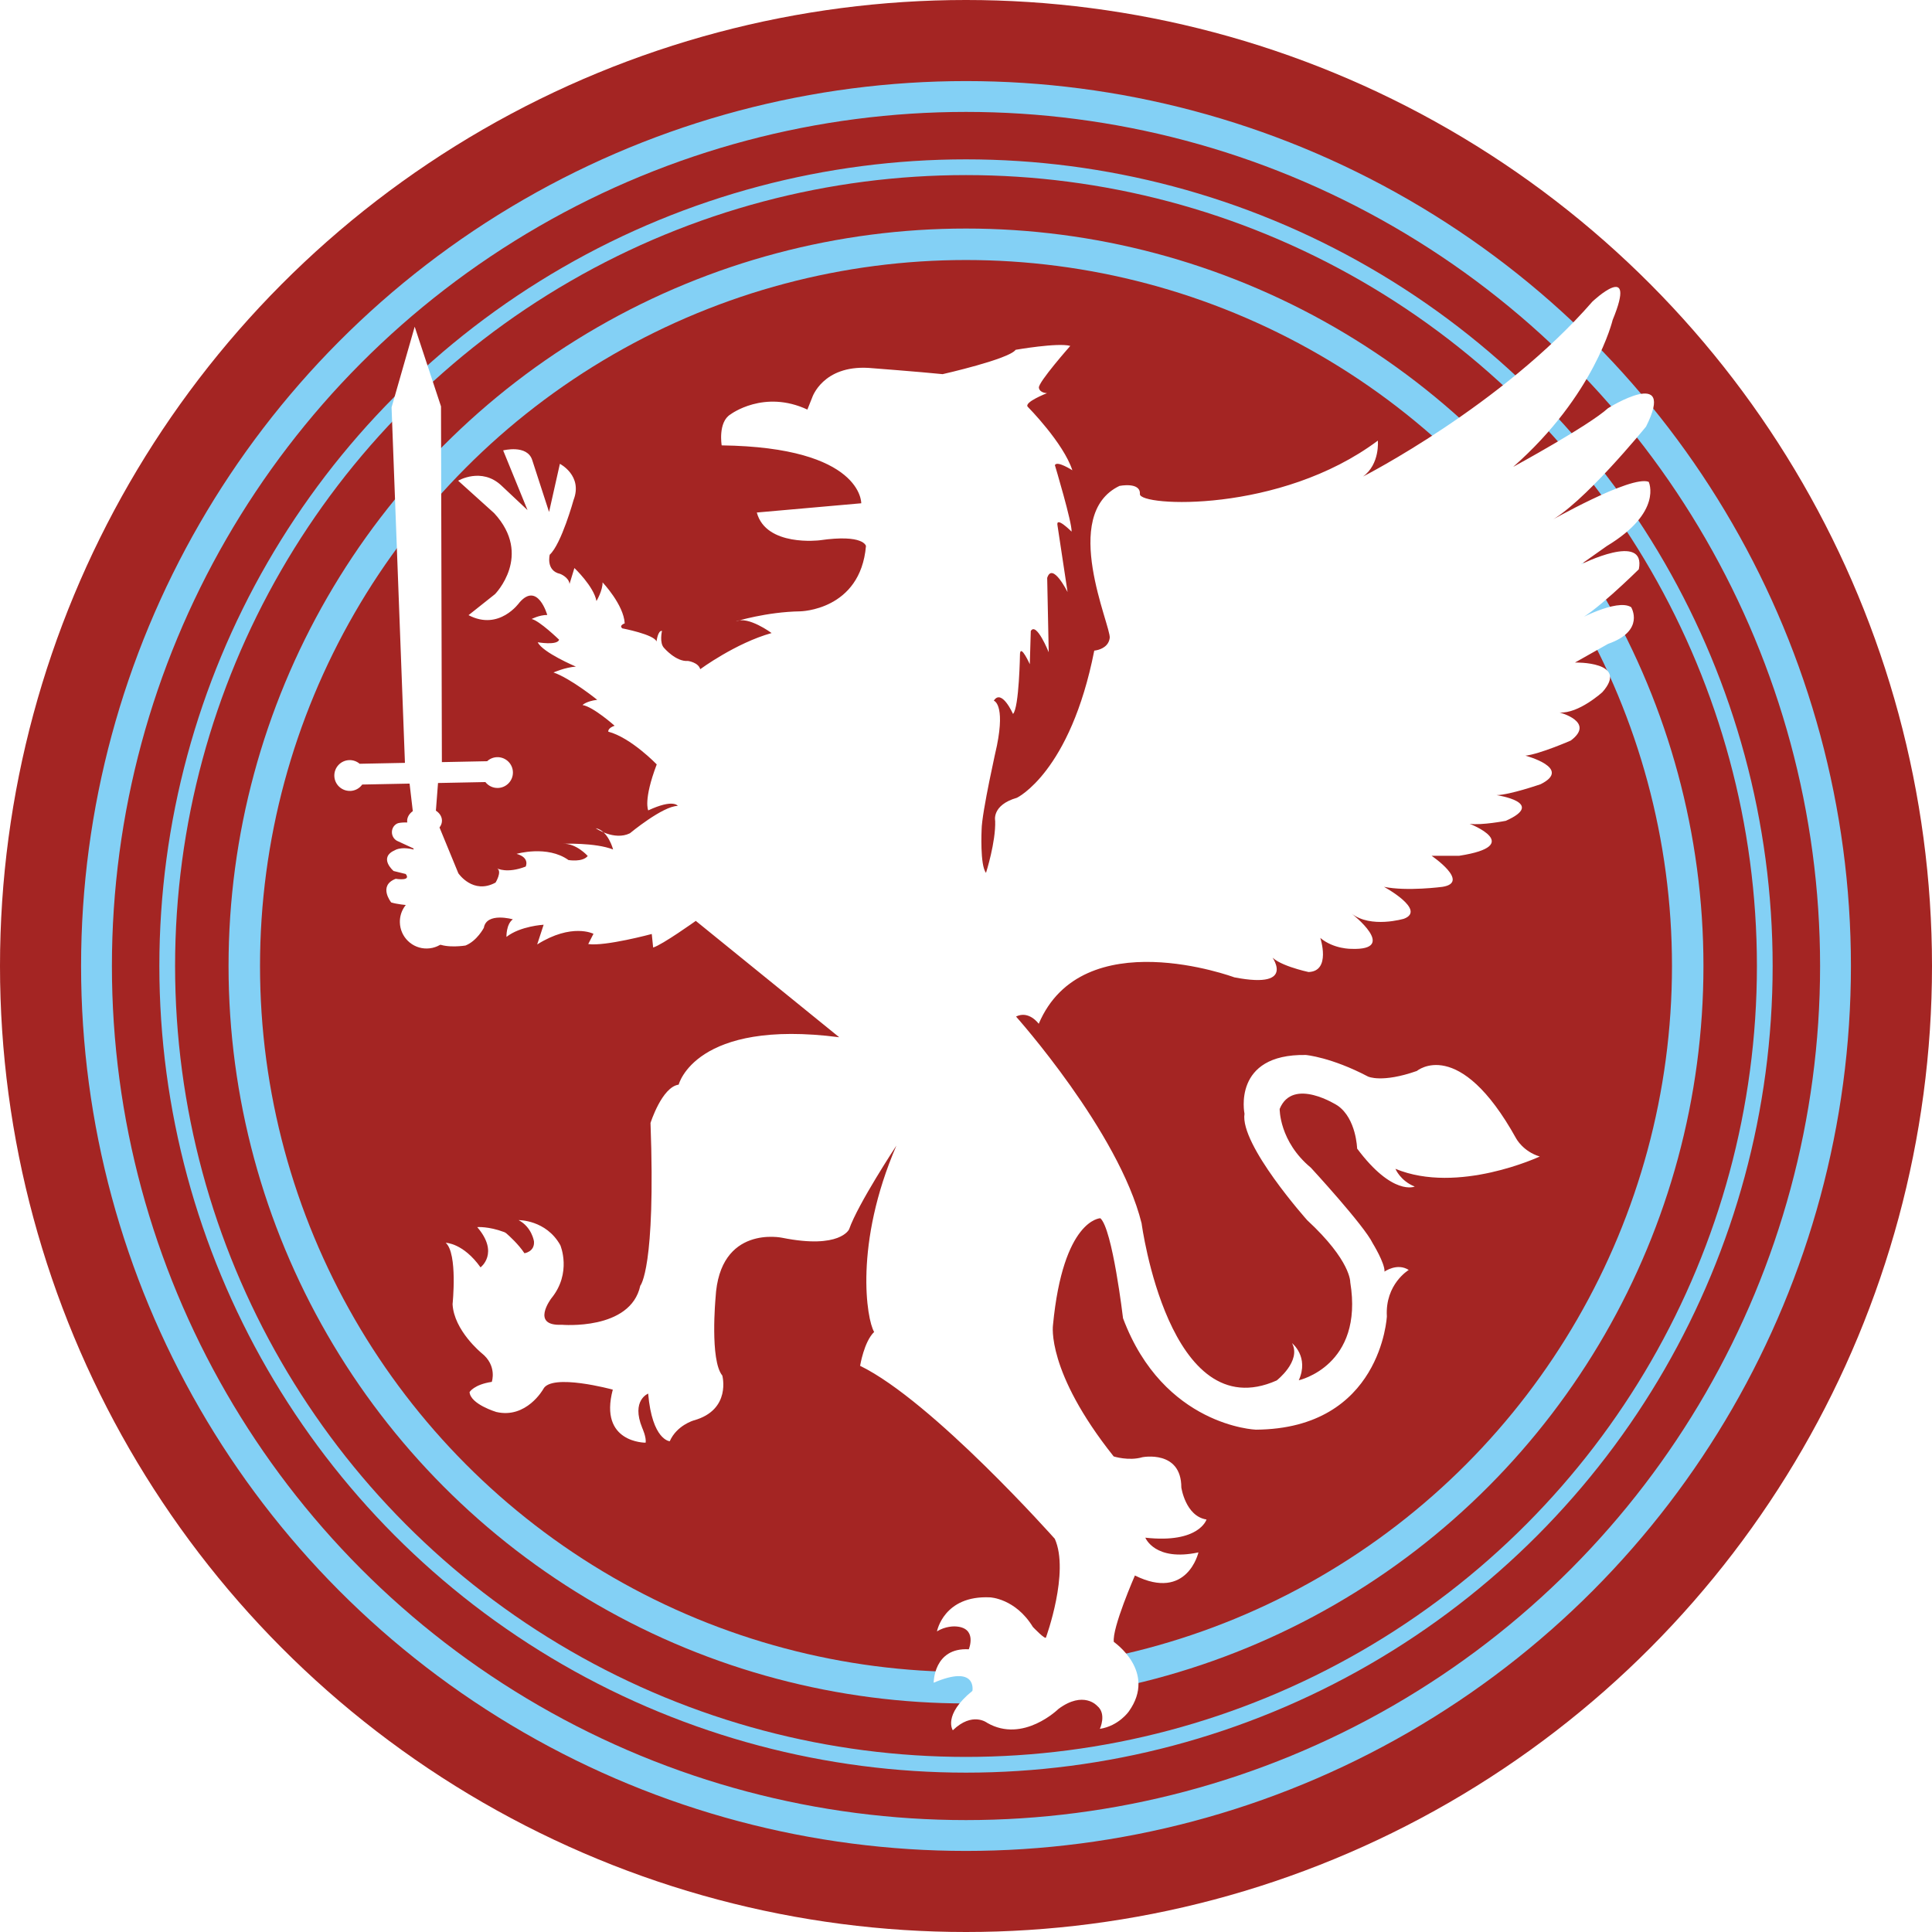
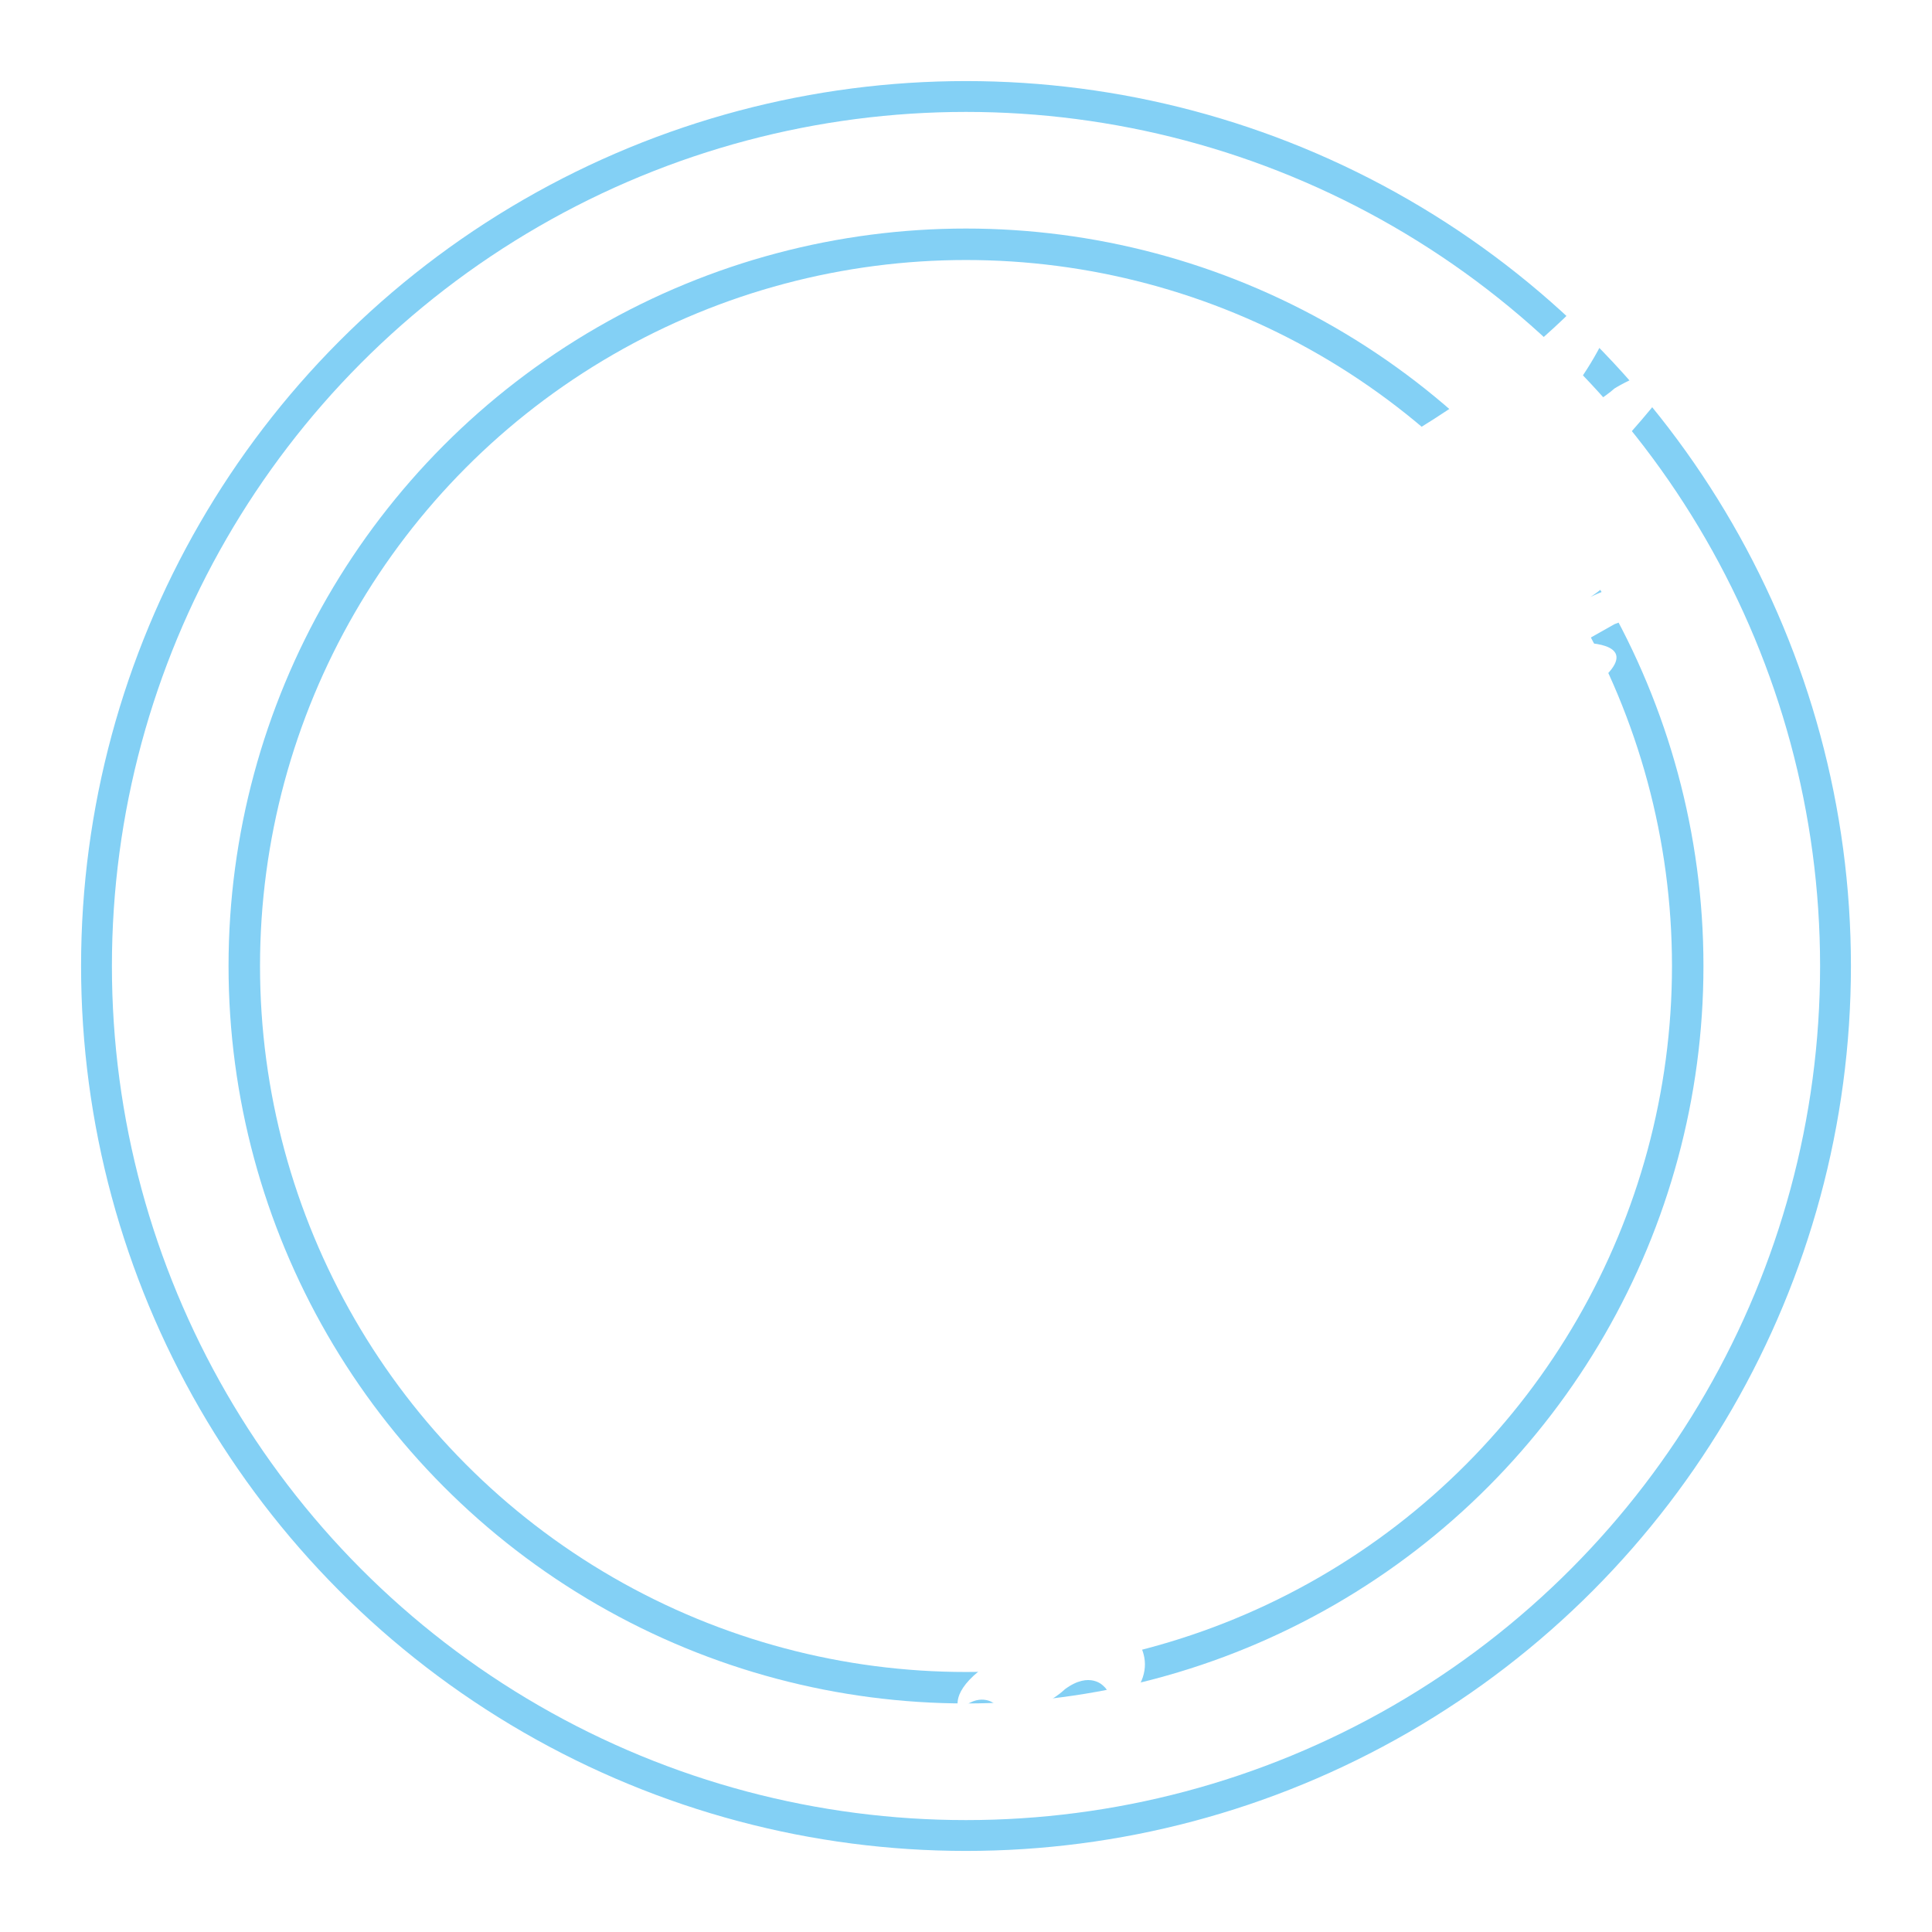
<svg xmlns="http://www.w3.org/2000/svg" id="Livello_1" viewBox="0 0 491.14 491.14">
  <defs>
    <style>.cls-1{stroke-width:7.84px;}.cls-1,.cls-2,.cls-3{fill:none;stroke:#83d0f5;stroke-miterlimit:10;}.cls-4{fill:#fff;}.cls-5{fill:#a42523;}.cls-6{filter:url(#drop-shadow-1);}.cls-2{stroke-width:4px;}.cls-3{stroke-width:8px;}</style>
    <filter id="drop-shadow-1" filterUnits="userSpaceOnUse">
      <feOffset dx="10.86" dy="5.43" />
      <feGaussianBlur result="blur" stdDeviation="0" />
      <feFlood flood-color="#af2322" flood-opacity="1" />
      <feComposite in2="blur" operator="in" />
      <feComposite in="SourceGraphic" />
    </filter>
  </defs>
-   <circle class="cls-5" cx="245.57" cy="245.57" r="245.57" />
  <circle class="cls-1" cx="245.57" cy="245.57" r="221.04" />
-   <circle class="cls-2" cx="245.57" cy="245.57" r="203.06" />
  <circle class="cls-3" cx="245.57" cy="245.57" r="183.47" />
  <g class="cls-6">
-     <path class="cls-4" d="m194.43,98.71c-11.09-5.2-19.57,1.19-19.57,1.19-3.26,1.96-2.26,7.89-2.26,7.89,35.88.48,35.48,14.72,35.48,14.72l-26.55,2.35c2.36,8.76,15.97,7.06,15.97,7.06,11.29-1.63,11.78,1.46,11.78,1.46-1.42,16.38-16.71,16.6-16.71,16.6-8.61.14-16.35,2.55-16.35,2.55,3.11-1.45,9.07,2.97,9.07,2.97-9.13,2.54-18.14,9.19-18.14,9.19-.48-1.75-3.12-2.1-3.12-2.1-3.02.27-6.07-3.3-6.07-3.3-1.25-1.28-.53-4.34-.53-4.34-1.07-.16-1.39,2.7-1.39,2.7-.59-1.79-8.69-3.34-8.69-3.34-.95-.75.6-1.27.6-1.27-.24-4.74-5.63-10.43-5.63-10.43.05,2.08-1.55,4.75-1.55,4.75-.69-3.74-5.61-8.39-5.61-8.39l-1.24,4.05c-.17-1.72-2.37-2.56-2.37-2.56-3.71-.81-2.66-4.88-2.66-4.88,2.96-2.7,6.06-13.91,6.06-13.91,2.39-6.2-3.48-9.19-3.48-9.19l-2.75,12.24-4.27-13.16c-1.27-4.08-7.4-2.49-7.4-2.49l6.19,15.17-6.67-6.27c-5.04-4.7-10.96-1.2-10.96-1.2l9.15,8.25c9.93,10.75.21,20.59.21,20.59l-6.72,5.34c7.83,4.11,12.94-3.21,12.94-3.21,4.65-5.38,7.07,3.16,7.07,3.16-2.04,0-3.97,1.03-3.97,1.03,1.98.41,6.99,5.27,6.99,5.27-.53,1.51-5.44.64-5.44.64,1.22,2.6,9.7,6.19,9.7,6.19-2.75.18-5.69,1.49-5.69,1.49,4.34,1.49,11.11,6.95,11.11,6.95-2.84.36-3.73,1.33-3.73,1.33,2.75.44,8.15,5.26,8.15,5.26-1.83.64-1.6,1.51-1.6,1.51,5.77,1.52,12.31,8.32,12.31,8.32-3.47,9.15-2.16,11.69-2.16,11.69,6.44-3,7.51-1.14,7.51-1.14-3.8.02-12.17,6.96-12.17,6.96-3.99,1.95-8.71-1.29-8.71-1.29,3.19.55,4.44,5.41,4.44,5.41-4.57-1.8-12.8-1.45-12.8-1.45,3.42-.2,6.35,3.1,6.35,3.1-1.32,1.65-4.9,1.03-4.9,1.03-5.38-3.84-13.19-1.57-13.19-1.57,3.47.97,2.32,3.23,2.32,3.23-4.75,1.84-7.25.47-7.25.47,1.31.79-.41,3.6-.41,3.6-5.75,3.14-9.46-2.36-9.46-2.36l-4.8-11.67c-2.39-1.13-9.52-1.62-10.77-.97-1.74.9-1.76,3.39-.06,4.37l6.3,2.91c-4.62-1.88-6.7-.56-6.7-.56-4.47,1.92-.43,5.34-.43,5.34l3.08.76c1.51,1.9-2.54,1.22-2.54,1.22-4.58,1.74-1.15,6.01-1.15,6.01,2.77.86,8.79.98,8.79.98,11.86,4.73,2.89,9.43,2.89,9.43,2.58,1.31,7.21.54,7.21.54,2.93-1.17,4.66-4.5,4.66-4.5.69-4.06,7.37-2.16,7.37-2.16-1.73,1.27-1.62,4.47-1.62,4.47,3.56-2.78,9.45-3.09,9.45-3.09l-1.64,5.01c8.84-5.54,14.31-2.71,14.31-2.71l-1.33,2.61c4.31.63,16.15-2.56,16.15-2.56l.35,3.44c2.27-.65,10.84-6.77,10.84-6.77l36.46,29.58c-36.62-4.73-40.81,12.05-40.81,12.05-4.26.59-7.16,9.74-7.16,9.74,1.36,37.05-2.6,41.37-2.6,41.37-2.48,11.48-19.97,9.93-19.97,9.93-8,.37-2.67-6.68-2.67-6.68,5.34-6.52,2.31-13.55,2.31-13.55-3.62-6.48-10.6-6.37-10.6-6.37,3.37,1.79,3.9,5.37,3.9,5.37.25,2.68-2.42,3.05-2.42,3.05-1.49-2.27-3.85-4.4-4.61-5.06-.17-.15-.36-.25-.57-.33-4.02-1.5-6.82-1.25-6.82-1.25,5.69,6.62.84,10.23.84,10.23-4.42-6.21-8.85-6.25-8.85-6.25,3.08,2.75,1.74,15.6,1.74,15.6.34,6.69,7.35,12.42,7.35,12.42,4.07,3.21,2.62,7.34,2.62,7.34-4.52.67-5.65,2.59-5.65,2.59.21,3.09,6.79,5.06,6.79,5.06,7.67,1.79,11.93-5.79,11.93-5.79,2.03-4.17,17.69.11,17.69.11-3.62,13.6,8.34,13.49,8.34,13.49.25-1.33-.86-3.77-.86-3.77-2.86-7.01,1.51-8.71,1.51-8.71,1.03,11.88,5.49,12.11,5.49,12.11,1.78-4.06,6.09-5.29,6.09-5.29,9.64-2.67,7.27-11.41,7.27-11.41-3.19-3.85-1.72-19.72-1.72-19.72.99-18.74,16.96-15.3,16.96-15.3,14.73,2.95,16.99-2.15,16.99-2.15,2.23-6.43,12.03-21.29,12.03-21.29-10.81,25.01-7.57,44.23-5.66,47.38-2.58,2.47-3.57,8.61-3.57,8.61,18.39,8.96,49.49,43.97,49.49,43.97,3.81,8.48-2.22,25.02-2.22,25.02,0,.92-3.35-2.61-3.35-2.61-4.46-7.28-10.89-7.52-10.89-7.52-11.8-.56-13.49,8.66-13.49,8.66,2.09-1.36,4.46-1.28,4.46-1.28,5.99.14,3.63,5.82,3.63,5.82-8.96-.5-8.93,8.5-8.93,8.5,11.11-4.74,9.85,2.07,9.85,2.07-7.6,6.18-4.98,10.02-4.98,10.02,5-4.84,8.73-1.89,8.73-1.89,9.16,5.29,18.14-3.55,18.14-3.55,6.39-4.72,9.82-.77,9.82-.77,2.49,2.03.69,5.85.69,5.85,4.81-.74,7.36-4.43,7.36-4.43,7.23-10.12-3.81-17.67-3.81-17.67-.5-3.49,5.36-16.89,5.36-16.89,13.31,6.6,16.15-5.87,16.15-5.87-11.11,2.38-13.5-3.74-13.5-3.74,13.7,1.52,15.55-4.62,15.55-4.62-5.35-.84-6.4-8.15-6.4-8.15,0-9.61-9.88-7.69-9.88-7.69-3.5,1.03-7.32-.2-7.32-.2-17.21-21.62-15.43-33.36-15.43-33.36,2.58-26.97,12.04-27.19,12.04-27.19,3.09,2.68,5.77,25.42,5.77,25.42,10.3,27.48,33.76,28.33,33.76,28.33,31.9-.21,33.31-28.8,33.31-28.8-.48-8.21,5.56-11.8,5.56-11.8-2.95-1.89-6.16.42-6.16.42.15-2.09-3-7.21-3-7.21-2.17-4.52-15.72-19.21-15.72-19.21-8.06-6.68-7.93-14.94-7.93-14.94,3.37-8.24,14.75-.83,14.75-.83,4.74,3.3,4.94,10.91,4.94,10.91,9.06,12.15,14.65,9.66,14.65,9.66-3.68-1.46-4.91-4.51-4.91-4.51,15.92,6.59,36.69-3.13,36.69-3.13-4.24-1.28-5.99-4.57-5.99-4.57-14.55-26.24-25.25-17.18-25.25-17.18-8.91,3.13-12.42,1.42-12.42,1.42-9.38-4.93-15.8-5.48-15.8-5.48-18.79-.32-15.6,14.93-15.6,14.93-1.21,7.87,15.93,27.06,15.93,27.06,11.2,10.37,10.95,15.76,10.95,15.76,3.51,21.28-13.08,24.94-13.08,24.94,2.68-5.97-1.71-9.43-1.71-9.43,2.41,4.58-3.91,9.48-3.91,9.48-27.42,12.21-34.34-39.95-34.34-39.95-5.77-23.29-31.92-52.56-31.92-52.56,3.29-1.64,5.77,1.84,5.77,1.84,11.12-26.15,49.72-11.81,49.72-11.81,16.57,3.22,9.11-5.9,9.11-5.9.97,2.68,9.76,4.55,9.76,4.55,5.79-.19,2.99-8.67,2.99-8.67,3.43,2.88,7.94,2.78,7.94,2.78,12.11.42,0-8.99,0-8.99,4.88,3.87,13.34,1.33,13.34,1.33,5.76-2.21-5.09-8.11-5.09-8.11,5.82,1.21,14.9,0,14.9,0,7.11-1.16-2.8-7.89-2.8-7.89h7.01c16.94-2.63,2.67-8.13,2.67-8.13,3.09.43,9.19-.76,9.19-.76,10.42-4.65-2.34-6.53-2.34-6.53,3.35-.06,11.2-2.78,11.2-2.78,8.16-4.08-3.87-7.25-3.87-7.25,3.67-.41,11.53-3.85,11.53-3.85,6.34-4.75-2.85-7.13-2.85-7.13,4.84.35,10.88-5.17,10.88-5.17,6.96-7.84-6.96-7.53-6.96-7.53l8.4-4.74c9.54-3.34,5.87-9.33,5.87-9.33-3.64-2.33-14.27,3.57-14.27,3.57,3.78-.9,16.22-13.2,16.22-13.2,1.95-9.63-14.77-1.22-14.77-1.22l6.62-4.68c14.34-8.65,10.67-16.33,10.67-16.33-4.48-1.8-25.55,10.23-25.55,10.23,8.59-4.21,24.87-24.28,24.87-24.28,7.85-15.61-9.66-4.68-9.66-4.68-4.87,4.45-24.11,14.92-24.11,14.92,20.76-18.26,25.28-37.34,25.28-37.34,6.44-15.62-5.14-4.68-5.14-4.68-23,26.45-58.32,44.48-58.32,44.48,4.35-3.16,3.77-9.13,3.77-9.13-24.89,18.61-60.69,16.74-60.49,13.58.2-3.15-5.19-2.07-5.19-2.07-15.25,7.31-2.09,35.71-2.48,38.66-.1.74-.39,1.31-.78,1.75-1.16,1.32-3.15,1.46-3.15,1.46-6.1,30.94-19.66,37.41-19.66,37.41-6.49,1.87-5.53,5.87-5.53,5.87.18,5.37-2.33,13.21-2.33,13.21-1.56-1.87-1.12-10.94-1.12-10.94.03-4.36,3.9-21.43,3.9-21.43,2.13-10.62-.8-11.39-.8-11.39,2-3.15,4.88,3.37,4.88,3.37,1.57-1.54,1.78-15.37,1.78-15.37.22-2.31,2.49,2.73,2.49,2.73l.25-8.44c1.43-2.42,4.56,5.4,4.56,5.4l-.39-18.9c1.32-4.17,5.18,3.59,5.18,3.59l-2.55-16.87c-.55-2.64,3.57,1.51,3.57,1.51.19-2.12-4.24-16.9-4.24-16.9.53-1.23,4.44,1.31,4.44,1.31-2.26-6.96-11.31-16.11-11.31-16.11-1.18-1.15,4.87-3.5,4.87-3.5,0,0-1.88-.02-2.07-1.39-.19-1.37,7.98-10.62,7.98-10.62-3.13-.89-13.89.99-13.89.99-1.69,2.38-18.56,6.19-18.56,6.19-5.64-.58-18.84-1.59-18.84-1.59-11.66-.67-14.32,7.53-14.32,7.53l-1.25,3.13Z" />
-     <path class="cls-4" d="m78.13,195.64c1.28-.03,2.4-.66,3.09-1.63l12.04-.24.82,7c-.9.64-1.46,1.55-1.44,2.55.02,1,.61,1.89,1.54,2.49l.14,7.25c-.9.64-1.46,1.55-1.44,2.55.02,1,.61,1.89,1.54,2.49l.1,4.74c-2.26,1.14-3.79,3.5-3.73,6.2.08,3.75,3.17,6.73,6.92,6.65,3.75-.07,6.73-3.17,6.65-6.92-.05-2.7-1.67-5-3.98-6.05l-.09-4.74c.9-.64,1.46-1.55,1.44-2.55-.02-1-.61-1.89-1.54-2.49l-.14-7.25c.9-.64,1.46-1.55,1.44-2.55-.02-1-.61-1.89-1.54-2.49l.54-7.03,12.04-.24c.73.93,1.88,1.53,3.16,1.5,2.16-.04,3.88-1.83,3.84-3.99-.04-2.16-1.83-3.88-3.99-3.84-.99.02-1.89.41-2.56,1.03l-11.51.23-.22-90.43-6.69-20.26-5.88,20.51,3.4,90.37-11.51.23c-.7-.59-1.61-.95-2.6-.93-2.16.04-3.88,1.83-3.84,3.99.04,2.16,1.83,3.88,3.99,3.84Z" />
+     <path class="cls-4" d="m194.43,98.71c-11.09-5.2-19.57,1.19-19.57,1.19-3.26,1.96-2.26,7.89-2.26,7.89,35.88.48,35.48,14.72,35.48,14.72l-26.55,2.35c2.36,8.76,15.97,7.06,15.97,7.06,11.29-1.63,11.78,1.46,11.78,1.46-1.42,16.38-16.71,16.6-16.71,16.6-8.61.14-16.35,2.55-16.35,2.55,3.11-1.45,9.07,2.97,9.07,2.97-9.13,2.54-18.14,9.19-18.14,9.19-.48-1.75-3.12-2.1-3.12-2.1-3.02.27-6.07-3.3-6.07-3.3-1.25-1.28-.53-4.34-.53-4.34-1.07-.16-1.39,2.7-1.39,2.7-.59-1.79-8.69-3.34-8.69-3.34-.95-.75.6-1.27.6-1.27-.24-4.74-5.63-10.43-5.63-10.43.05,2.08-1.55,4.75-1.55,4.75-.69-3.74-5.61-8.39-5.61-8.39l-1.24,4.05c-.17-1.72-2.37-2.56-2.37-2.56-3.71-.81-2.66-4.88-2.66-4.88,2.96-2.7,6.06-13.91,6.06-13.91,2.39-6.2-3.48-9.19-3.48-9.19l-2.75,12.24-4.27-13.16c-1.27-4.08-7.4-2.49-7.4-2.49l6.19,15.17-6.67-6.27c-5.04-4.7-10.96-1.2-10.96-1.2l9.15,8.25c9.93,10.75.21,20.59.21,20.59l-6.72,5.34c7.83,4.11,12.94-3.21,12.94-3.21,4.65-5.38,7.07,3.16,7.07,3.16-2.04,0-3.97,1.03-3.97,1.03,1.98.41,6.99,5.27,6.99,5.27-.53,1.51-5.44.64-5.44.64,1.22,2.6,9.7,6.19,9.7,6.19-2.75.18-5.69,1.49-5.69,1.49,4.34,1.49,11.11,6.95,11.11,6.95-2.84.36-3.73,1.33-3.73,1.33,2.75.44,8.15,5.26,8.15,5.26-1.83.64-1.6,1.51-1.6,1.51,5.77,1.52,12.31,8.32,12.31,8.32-3.47,9.15-2.16,11.69-2.16,11.69,6.44-3,7.51-1.14,7.51-1.14-3.8.02-12.17,6.96-12.17,6.96-3.99,1.95-8.71-1.29-8.71-1.29,3.19.55,4.44,5.41,4.44,5.41-4.57-1.8-12.8-1.45-12.8-1.45,3.42-.2,6.35,3.1,6.35,3.1-1.32,1.65-4.9,1.03-4.9,1.03-5.38-3.84-13.19-1.57-13.19-1.57,3.47.97,2.32,3.23,2.32,3.23-4.75,1.84-7.25.47-7.25.47,1.31.79-.41,3.6-.41,3.6-5.75,3.14-9.46-2.36-9.46-2.36l-4.8-11.67c-2.39-1.13-9.52-1.62-10.77-.97-1.74.9-1.76,3.39-.06,4.37l6.3,2.91c-4.62-1.88-6.7-.56-6.7-.56-4.47,1.92-.43,5.34-.43,5.34l3.08.76c1.51,1.9-2.54,1.22-2.54,1.22-4.58,1.74-1.15,6.01-1.15,6.01,2.77.86,8.79.98,8.79.98,11.86,4.73,2.89,9.43,2.89,9.43,2.58,1.31,7.21.54,7.21.54,2.93-1.17,4.66-4.5,4.66-4.5.69-4.06,7.37-2.16,7.37-2.16-1.73,1.27-1.62,4.47-1.62,4.47,3.56-2.78,9.45-3.09,9.45-3.09c8.84-5.54,14.31-2.71,14.31-2.71l-1.33,2.61c4.31.63,16.15-2.56,16.15-2.56l.35,3.44c2.27-.65,10.84-6.77,10.84-6.77l36.46,29.58c-36.62-4.73-40.81,12.05-40.81,12.05-4.26.59-7.16,9.74-7.16,9.74,1.36,37.05-2.6,41.37-2.6,41.37-2.48,11.48-19.97,9.93-19.97,9.93-8,.37-2.67-6.68-2.67-6.68,5.34-6.52,2.31-13.55,2.31-13.55-3.62-6.48-10.6-6.37-10.6-6.37,3.37,1.79,3.9,5.37,3.9,5.37.25,2.68-2.42,3.05-2.42,3.05-1.49-2.27-3.85-4.4-4.61-5.06-.17-.15-.36-.25-.57-.33-4.02-1.5-6.82-1.25-6.82-1.25,5.69,6.62.84,10.23.84,10.23-4.42-6.21-8.85-6.25-8.85-6.25,3.08,2.75,1.74,15.6,1.74,15.6.34,6.69,7.35,12.42,7.35,12.42,4.07,3.21,2.62,7.34,2.62,7.34-4.52.67-5.65,2.59-5.65,2.59.21,3.09,6.79,5.06,6.79,5.06,7.67,1.79,11.93-5.79,11.93-5.79,2.03-4.17,17.69.11,17.69.11-3.62,13.6,8.34,13.49,8.34,13.49.25-1.33-.86-3.77-.86-3.77-2.86-7.01,1.51-8.71,1.51-8.71,1.03,11.88,5.49,12.11,5.49,12.11,1.78-4.06,6.09-5.29,6.09-5.29,9.64-2.67,7.27-11.41,7.27-11.41-3.19-3.85-1.72-19.72-1.72-19.72.99-18.74,16.96-15.3,16.96-15.3,14.73,2.95,16.99-2.15,16.99-2.15,2.23-6.43,12.03-21.29,12.03-21.29-10.81,25.01-7.57,44.23-5.66,47.38-2.58,2.47-3.57,8.61-3.57,8.61,18.39,8.96,49.49,43.97,49.49,43.97,3.81,8.48-2.22,25.02-2.22,25.02,0,.92-3.35-2.61-3.35-2.61-4.46-7.28-10.89-7.52-10.89-7.52-11.8-.56-13.49,8.66-13.49,8.66,2.09-1.36,4.46-1.28,4.46-1.28,5.99.14,3.63,5.82,3.63,5.82-8.96-.5-8.93,8.5-8.93,8.5,11.11-4.74,9.85,2.07,9.85,2.07-7.6,6.18-4.98,10.02-4.98,10.02,5-4.84,8.73-1.89,8.73-1.89,9.16,5.29,18.14-3.55,18.14-3.55,6.39-4.72,9.82-.77,9.82-.77,2.49,2.03.69,5.85.69,5.85,4.81-.74,7.36-4.43,7.36-4.43,7.23-10.12-3.81-17.67-3.81-17.67-.5-3.49,5.36-16.89,5.36-16.89,13.31,6.6,16.15-5.87,16.15-5.87-11.11,2.38-13.5-3.74-13.5-3.74,13.7,1.52,15.55-4.62,15.55-4.62-5.35-.84-6.4-8.15-6.4-8.15,0-9.61-9.88-7.69-9.88-7.69-3.5,1.03-7.32-.2-7.32-.2-17.21-21.62-15.43-33.36-15.43-33.36,2.58-26.97,12.04-27.19,12.04-27.19,3.09,2.68,5.77,25.42,5.77,25.42,10.3,27.48,33.76,28.33,33.76,28.33,31.9-.21,33.31-28.8,33.31-28.8-.48-8.21,5.56-11.8,5.56-11.8-2.95-1.89-6.16.42-6.16.42.15-2.09-3-7.21-3-7.21-2.17-4.52-15.72-19.21-15.72-19.21-8.06-6.68-7.93-14.94-7.93-14.94,3.37-8.24,14.75-.83,14.75-.83,4.74,3.3,4.94,10.91,4.94,10.91,9.06,12.15,14.65,9.66,14.65,9.66-3.68-1.46-4.91-4.51-4.91-4.51,15.92,6.59,36.69-3.13,36.69-3.13-4.24-1.28-5.99-4.57-5.99-4.57-14.55-26.24-25.25-17.18-25.25-17.18-8.91,3.13-12.42,1.42-12.42,1.42-9.38-4.93-15.8-5.48-15.8-5.48-18.79-.32-15.6,14.93-15.6,14.93-1.21,7.87,15.93,27.06,15.93,27.06,11.2,10.37,10.95,15.76,10.95,15.76,3.51,21.28-13.08,24.94-13.08,24.94,2.68-5.97-1.71-9.43-1.71-9.43,2.41,4.58-3.91,9.48-3.91,9.48-27.42,12.21-34.34-39.95-34.34-39.95-5.77-23.29-31.92-52.56-31.92-52.56,3.29-1.64,5.77,1.84,5.77,1.84,11.12-26.15,49.72-11.81,49.72-11.81,16.57,3.22,9.11-5.9,9.11-5.9.97,2.68,9.76,4.55,9.76,4.55,5.79-.19,2.99-8.67,2.99-8.67,3.43,2.88,7.94,2.78,7.94,2.78,12.11.42,0-8.99,0-8.99,4.88,3.87,13.34,1.33,13.34,1.33,5.76-2.21-5.09-8.11-5.09-8.11,5.82,1.21,14.9,0,14.9,0,7.11-1.16-2.8-7.89-2.8-7.89h7.01c16.94-2.63,2.67-8.13,2.67-8.13,3.09.43,9.19-.76,9.19-.76,10.42-4.65-2.34-6.53-2.34-6.53,3.35-.06,11.2-2.78,11.2-2.78,8.16-4.08-3.87-7.25-3.87-7.25,3.67-.41,11.53-3.85,11.53-3.85,6.34-4.75-2.85-7.13-2.85-7.13,4.84.35,10.88-5.17,10.88-5.17,6.96-7.84-6.96-7.53-6.96-7.53l8.4-4.74c9.54-3.34,5.87-9.33,5.87-9.33-3.64-2.33-14.27,3.57-14.27,3.57,3.78-.9,16.22-13.2,16.22-13.2,1.95-9.63-14.77-1.22-14.77-1.22l6.62-4.68c14.34-8.65,10.67-16.33,10.67-16.33-4.48-1.8-25.55,10.23-25.55,10.23,8.59-4.21,24.87-24.28,24.87-24.28,7.85-15.61-9.66-4.68-9.66-4.68-4.87,4.45-24.11,14.92-24.11,14.92,20.76-18.26,25.28-37.34,25.28-37.34,6.44-15.62-5.14-4.68-5.14-4.68-23,26.45-58.32,44.48-58.32,44.48,4.35-3.16,3.77-9.13,3.77-9.13-24.89,18.61-60.69,16.74-60.49,13.58.2-3.15-5.19-2.07-5.19-2.07-15.25,7.31-2.09,35.71-2.48,38.66-.1.74-.39,1.31-.78,1.75-1.16,1.32-3.15,1.46-3.15,1.46-6.1,30.94-19.66,37.41-19.66,37.41-6.49,1.87-5.53,5.87-5.53,5.87.18,5.37-2.33,13.21-2.33,13.21-1.56-1.87-1.12-10.94-1.12-10.94.03-4.36,3.9-21.43,3.9-21.43,2.13-10.62-.8-11.39-.8-11.39,2-3.15,4.88,3.37,4.88,3.37,1.57-1.54,1.78-15.37,1.78-15.37.22-2.31,2.49,2.73,2.49,2.73l.25-8.44c1.43-2.42,4.56,5.4,4.56,5.4l-.39-18.9c1.32-4.17,5.18,3.59,5.18,3.59l-2.55-16.87c-.55-2.64,3.57,1.51,3.57,1.51.19-2.12-4.24-16.9-4.24-16.9.53-1.23,4.44,1.31,4.44,1.31-2.26-6.96-11.31-16.11-11.31-16.11-1.18-1.15,4.87-3.5,4.87-3.5,0,0-1.88-.02-2.07-1.39-.19-1.37,7.98-10.62,7.98-10.62-3.13-.89-13.89.99-13.89.99-1.69,2.38-18.56,6.19-18.56,6.19-5.64-.58-18.84-1.59-18.84-1.59-11.66-.67-14.32,7.53-14.32,7.53l-1.25,3.13Z" />
  </g>
</svg>